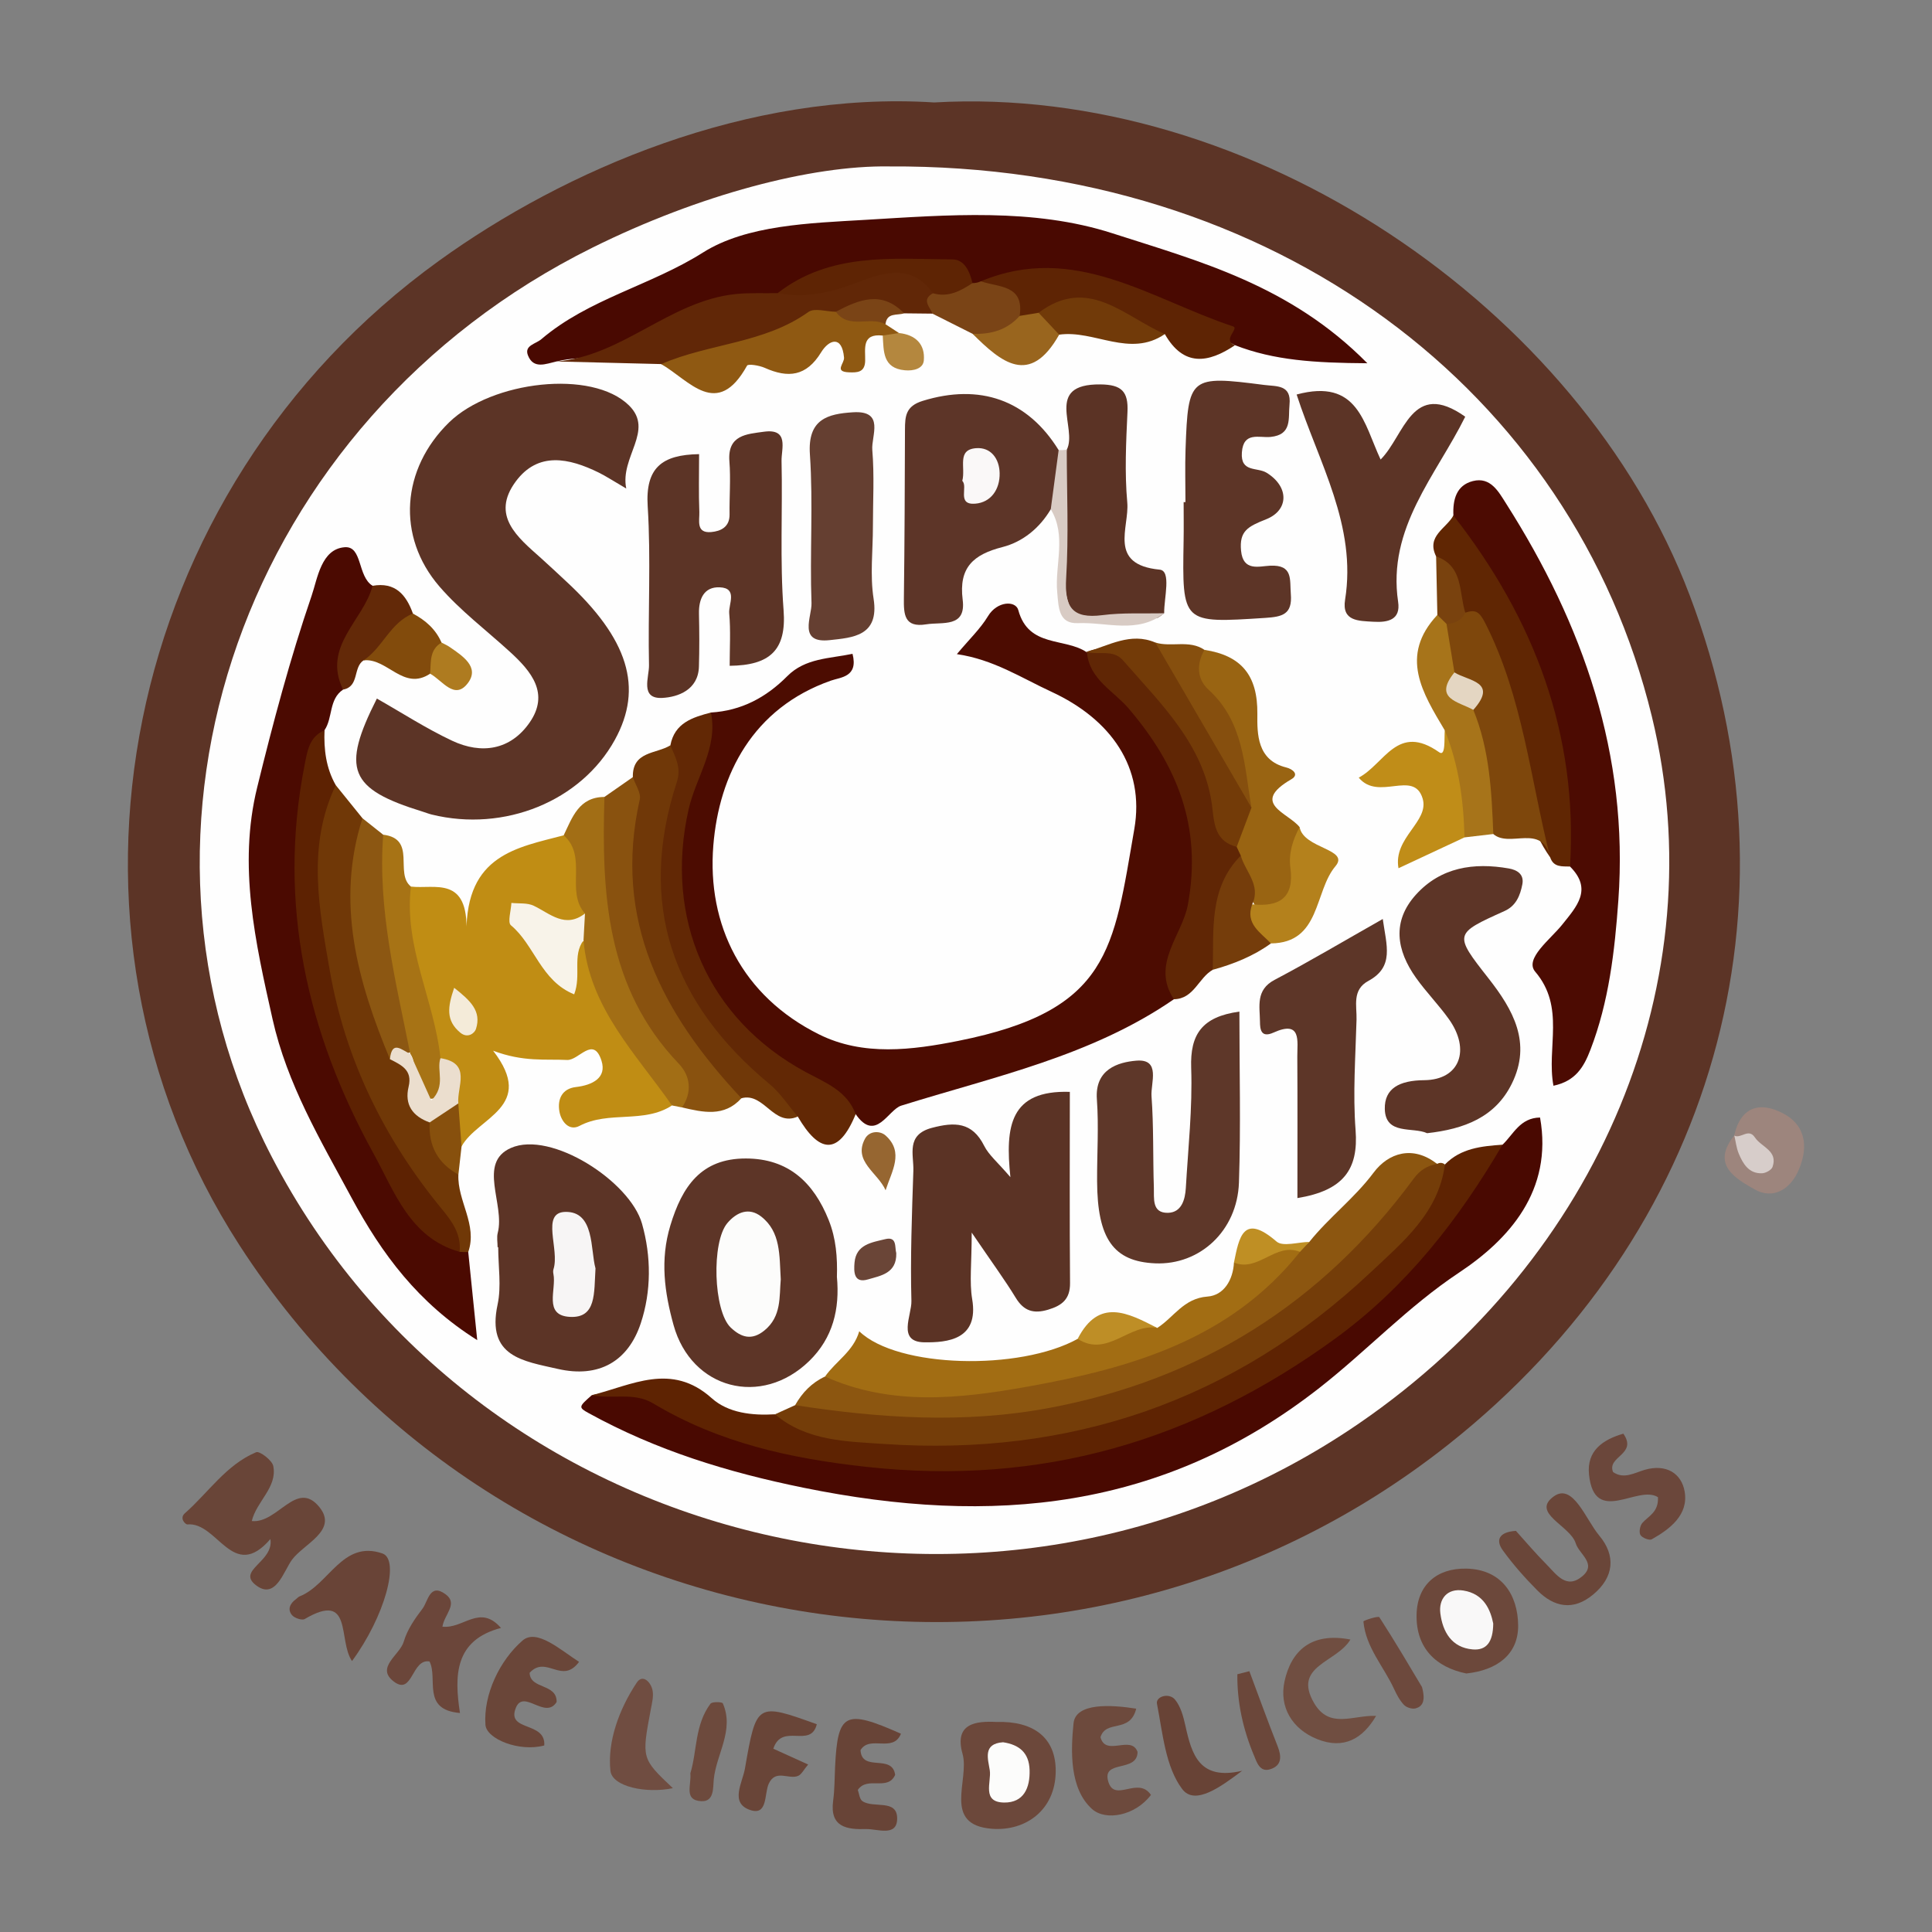
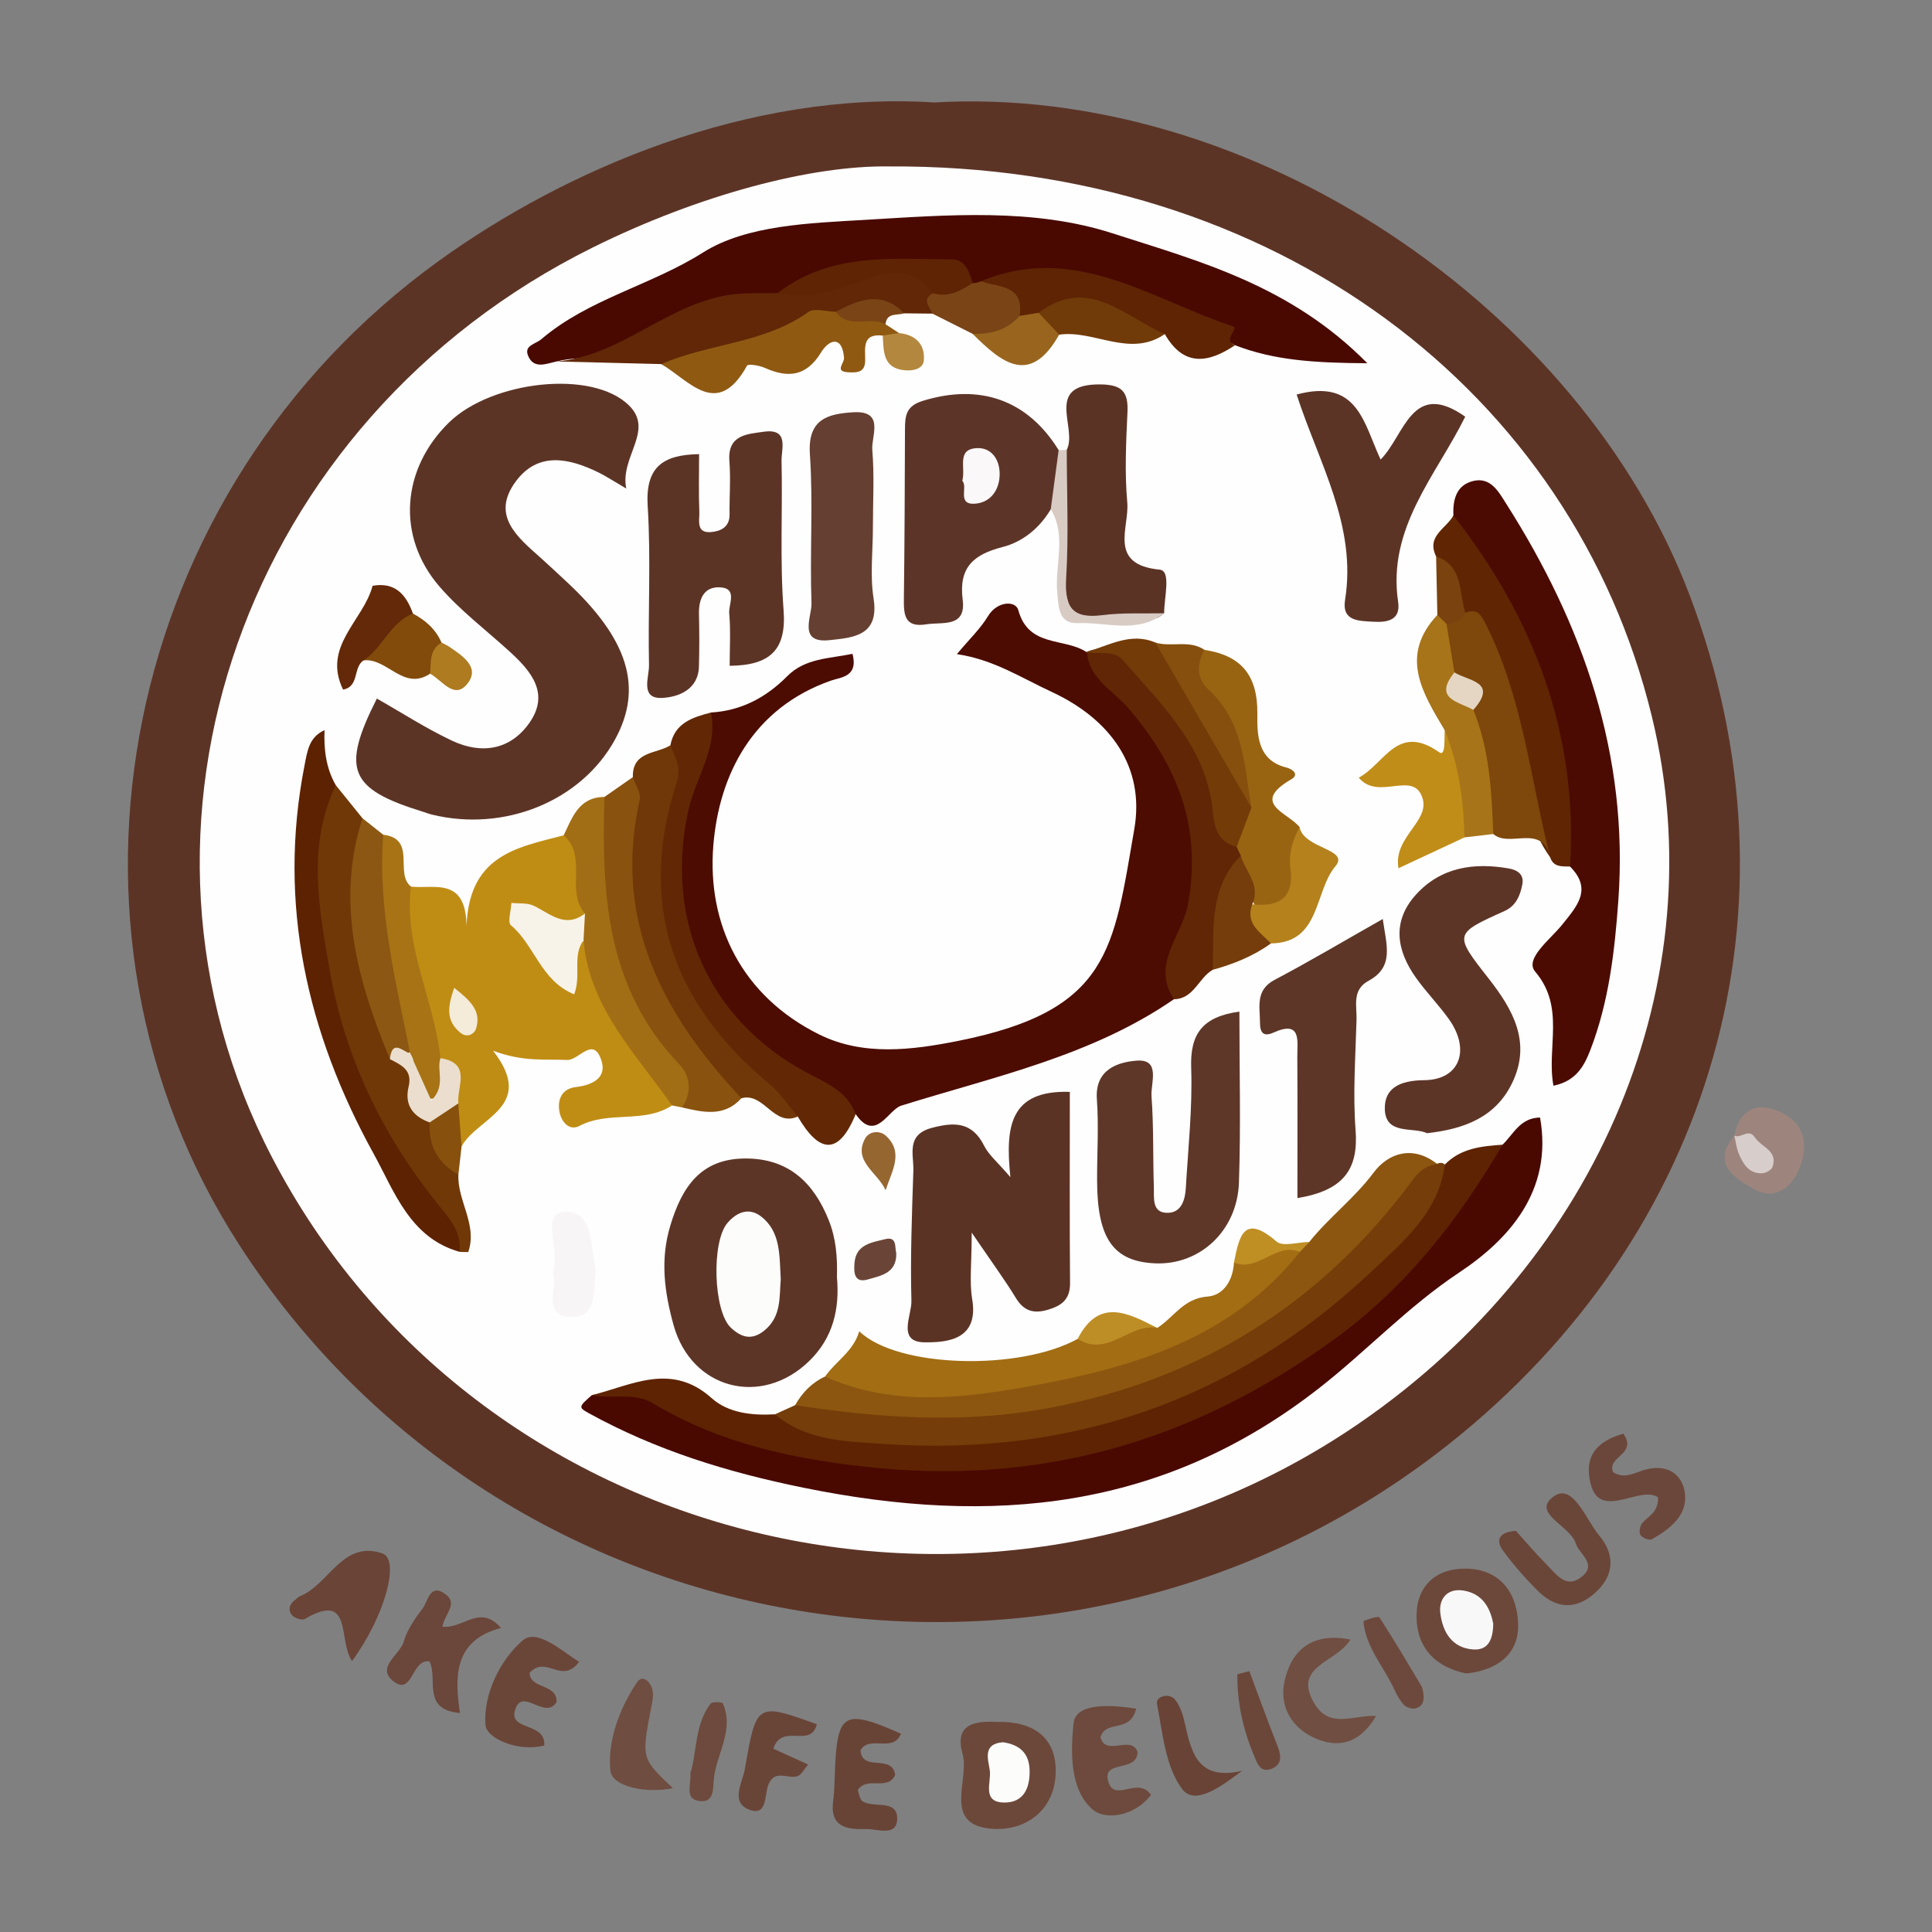
<svg xmlns="http://www.w3.org/2000/svg" version="1.1" id="Layer_1" x="0px" y="0px" width="200px" height="200px" viewBox="0 0 200 200" enable-background="new 0 0 200 200" xml:space="preserve">
  <rect x="0" y="0" width="200" height="200" fill="#808080" stroke="none" />
  <g>
    <path fill="#5C3426" d="M96.708,10.606c32.812-1.9,66.88,21.201,78.195,50.986c12.212,32.147,2.599,66.132-24.976,87.95   c-39.451,31.214-97.876,21.571-125.149-20.656C3.399,95.785,12.55,50.743,45.421,27.012C58.432,17.618,77.428,9.381,96.708,10.606z   " />
-     <path fill="#694538" d="M27.992,159.322c-3.889,4.519-5.457-1.802-8.592-1.515c-0.202,0.018-0.859-0.629-0.264-1.152   c2.442-2.144,4.273-5.023,7.382-6.322c0.357-0.149,1.656,0.833,1.773,1.435c0.429,2.211-1.732,3.637-2.227,5.688   c2.688,0.289,4.641-4.354,6.998-1.442c1.958,2.419-1.601,3.79-2.824,5.435c-0.879,1.182-1.708,4.255-3.774,2.626   C24.508,162.534,28.37,161.671,27.992,159.322z" />
    <path fill="#6C483B" d="M103.135,178.256c3.843-0.118,6.189,1.608,6.152,5.137c-0.041,3.98-3.097,6.18-6.58,5.923   c-5.22-0.385-2.302-5.054-3.065-7.758C98.74,178.362,101.093,178.154,103.135,178.256z" />
    <path fill="#6C483B" d="M151.791,173.238c-3.168-0.647-5.203-2.649-5.148-6.057c0.051-3.105,2.096-4.86,5.153-4.798   c3.653,0.074,5.337,2.716,5.362,5.884C157.182,171.25,154.993,172.902,151.791,173.238z" />
    <path fill="#6B463A" d="M45.799,168.394c2.207,0.236,3.857-2.382,6.062,0.129c-4.794,1.256-4.847,4.906-4.245,8.806   c-4.011-0.335-2.243-3.564-3.154-5.337c-1.86-0.31-1.724,3.545-3.668,2.101c-1.972-1.464,0.604-2.763,1.005-4.158   c0.354-1.228,1.15-2.376,1.943-3.413c0.57-0.746,0.742-2.686,2.379-1.488C47.465,166.018,46.006,167.091,45.799,168.394z" />
    <path fill="#694437" d="M36.441,171.95c-1.482-2.134,0.119-7.295-4.899-4.348c-0.28,0.165-1.062-0.1-1.317-0.408   c-0.488-0.588-0.201-1.202,0.401-1.64c0.134-0.097,0.246-0.242,0.393-0.3c3.04-1.188,4.432-5.867,8.566-4.441   C41.443,161.453,39.831,167.341,36.441,171.95z" />
    <path fill="#6A4639" d="M156.926,158.474c0.955,1.055,2.007,2.305,3.156,3.46c1.013,1.019,2.054,2.64,3.716,1.242   c1.549-1.303-0.333-2.285-0.68-3.415c-0.563-1.834-4.692-3.135-2.253-4.867c1.976-1.402,3.298,2.41,4.682,4.059   c1.74,2.074,1.558,4.308-0.637,6.125c-2.041,1.689-4.02,1.315-5.766-0.442c-1.285-1.294-2.51-2.674-3.577-4.15   C154.828,159.463,155.128,158.594,156.926,158.474z" />
    <path fill="#684437" d="M93.266,179.475c-0.815,2.023-3.22,0.107-4.185,1.696c0.123,2.325,3.286,0.339,3.584,2.563   c-0.774,1.724-2.871,0.088-3.864,1.558c0.128,0.335,0.168,0.952,0.481,1.164c1.143,0.774,3.605-0.261,3.592,1.802   c-0.012,1.928-2.043,1.054-3.231,1.087c-1.955,0.055-3.77-0.177-3.395-2.94c0.156-1.149,0.143-2.322,0.199-3.485   C86.716,177.286,87.475,176.9,93.266,179.475z" />
    <path fill="#6D4A3D" d="M117.621,176.881c-0.642,2.6-3.127,1.087-3.699,2.954c0.537,2.057,3.191-0.281,3.838,1.525   c-0.022,2.193-3.752,0.739-3.023,3.096c0.674,2.18,3.07-0.621,4.409,1.353c-1.625,2.158-4.678,2.726-6.089,1.468   c-2.365-2.109-2.21-6.076-1.926-8.875C111.349,176.249,115.009,176.466,117.621,176.881z" />
    <path fill="#6A4639" d="M54.826,173.17c0.058,1.737,2.83,1.067,2.797,3.018c-1.171,1.887-3.414-1.391-4.222,0.605   c-1.009,2.491,3.116,1.362,2.941,3.897c-2.576,0.699-5.988-0.664-6.09-2.146c-0.217-3.138,1.482-6.668,3.838-8.714   c1.471-1.277,3.932,0.976,5.853,2.206C58.168,174.444,56.552,171.289,54.826,173.17z" />
    <path fill="#6B473B" d="M168.049,148.413c1.505,2.163-1.734,2.341-1.065,3.973c1.118,0.777,2.22,0.079,3.258-0.225   c2.23-0.653,3.839,0.349,4.158,2.274c0.391,2.363-1.487,3.835-3.414,4.913c-0.251,0.141-0.993-0.152-1.168-0.446   c-0.171-0.287-0.052-0.956,0.192-1.241c0.619-0.72,1.693-1.09,1.624-2.671c-2.083-1.342-6.584,3.028-7.14-2.347   C164.238,150.166,165.944,149.024,168.049,148.413z" />
    <path fill="#704E41" d="M139.793,169.723c-1.396,2.389-6.003,2.702-3.77,6.558c1.594,2.751,4.037,1.253,6.434,1.343   c-1.403,2.393-3.368,3.494-6.079,2.418c-2.626-1.042-3.98-3.348-3.405-5.989C133.661,170.9,135.729,168.937,139.793,169.723z" />
    <path fill="#9D857D" d="M179.521,117.552c0.69-3.068,2.75-3.544,5.13-2.258c2.475,1.337,2.506,3.79,1.451,6.038   c-0.83,1.768-2.55,2.882-4.476,1.787c-2.056-1.169-4.496-2.577-2.091-5.585c0.604,0.458,1.003,1.145,1.688,1.513   C180.739,118.453,180.125,118.008,179.521,117.552z" />
    <path fill="#694538" d="M80.054,181.027c1.1,0.499,2.233,1.013,3.606,1.636c-0.472,0.555-0.684,1.02-1.033,1.173   c-0.96,0.42-2.329-0.733-3.042,0.805c-0.492,1.06-0.08,3.36-1.937,2.727c-2.124-0.724-0.788-2.813-0.531-4.292   c1.187-6.827,1.215-6.822,7.439-4.584C83.921,181.059,80.953,178.286,80.054,181.027z" />
    <path fill="#704D41" d="M69.655,185.11c-2.735,0.576-6.285-0.143-6.464-1.801c-0.327-3.019,0.907-6.404,2.737-9.141   c0.608-0.909,1.477-0.022,1.631,0.855c0.109,0.617-0.068,1.301-0.189,1.941C66.413,182.042,66.408,182.041,69.655,185.11z" />
    <path fill="#684336" d="M128.586,183.311c-2.163,1.62-4.88,3.654-6.206,1.892c-1.736-2.308-2.016-5.788-2.61-8.825   c-0.15-0.764,1.251-1.178,1.866-0.436c0.589,0.711,0.866,1.752,1.074,2.694C123.366,181.617,124.15,184.353,128.586,183.311z" />
    <path fill="#6D493D" d="M147.204,174.642c0.416,1.511,0.006,2.028-0.66,2.208c-0.353,0.096-0.937-0.083-1.195-0.351   c-0.438-0.455-0.758-1.053-1.027-1.638c-1.073-2.338-2.935-4.317-3.182-7.002c-0.01-0.109,1.548-0.602,1.649-0.446   C144.455,169.987,146.004,172.637,147.204,174.642z" />
    <path fill="#6D4A3D" d="M71.466,183.572c0.7-2.27,0.442-5.014,2.082-7.204c0.168-0.225,1.209-0.195,1.279-0.036   c1.215,2.78-0.677,5.238-0.94,7.883c-0.083,0.829,0.067,2.312-1.29,2.243C70.763,186.363,71.585,184.808,71.466,183.572z" />
    <path fill="#6B473A" d="M129.333,173.002c0.969,2.587,1.905,5.186,2.922,7.754c0.429,1.085,0.448,2.025-0.778,2.401   c-1.07,0.328-1.381-0.749-1.664-1.425c-1.136-2.708-1.757-5.519-1.722-8.415C128.505,173.212,128.919,173.107,129.333,173.002z" />
    <path fill="#FEFEFE" d="M92.02,17.229c40.006-0.232,70.81,23.305,78.982,56.949c6.61,27.212-5.314,56.005-30.297,73.159   c-38.073,26.142-91.473,13.062-112.568-27.573c-17.704-34.101-2.812-76.25,33.186-94.125C72.407,20.136,84.033,17.103,92.02,17.229   z" />
    <path fill="#FCFCFB" d="M103.838,180.358c1.665,0.251,2.686,1.075,2.744,2.86c0.061,1.877-0.616,3.399-2.623,3.381   c-2.371-0.021-1.314-2.125-1.497-3.338C102.291,182.125,101.693,180.498,103.838,180.358z" />
    <path fill="#F9F8F8" d="M154.579,168.069c-0.018,1.938-0.716,2.795-2.123,2.678c-2.202-0.183-3.111-1.851-3.351-3.725   c-0.192-1.5,0.711-2.638,2.388-2.37C153.637,164.995,154.304,166.691,154.579,168.069z" />
    <path fill="#D7CDCA" d="M179.521,117.552c0.683,0.377,1.482-0.815,2.146,0.195c0.658,1.001,2.413,1.368,1.826,3.052   c-0.111,0.318-0.703,0.645-1.084,0.659c-1.364,0.049-1.969-0.969-2.415-2.04c-0.246-0.589-0.312-1.253-0.459-1.883   C179.535,117.533,179.521,117.552,179.521,117.552z" />
    <path fill="#5C3426" d="M64.829,50.572c-1.434-0.836-2.123-1.296-2.86-1.657c-3.056-1.497-6.266-2.203-8.58,0.929   c-2.608,3.53,0.186,5.768,2.598,7.917c0.87,0.775,1.713,1.581,2.57,2.372c6.501,5.998,8.066,11.059,5.09,16.459   c-3.498,6.345-11.437,9.582-18.962,7.728c-0.323-0.08-0.633-0.207-0.952-0.305c-7.608-2.347-8.419-4.378-4.72-11.7   c2.591,1.47,5.108,3.106,7.799,4.369c3.042,1.428,6.035,0.961,8.009-1.881c2.09-3.01,0.189-5.295-2.023-7.317   c-2.453-2.243-5.152-4.274-7.309-6.773c-4.48-5.191-3.929-12.196,1.017-17.003c4.39-4.266,14.785-5.507,18.608-1.74   C67.762,44.578,64.155,47.295,64.829,50.572z" />
    <path fill="#4C0C01" d="M73.598,73.76c3.141-0.188,5.698-1.548,7.898-3.762c1.872-1.884,4.38-1.815,6.757-2.314   c0.617,2.408-1.222,2.416-2.237,2.773c-8.085,2.844-11.579,9.722-12.173,17.067c-0.664,8.202,2.967,15.595,10.954,19.561   c4.57,2.27,9.643,1.616,14.41,0.665c15.729-3.14,16.055-9.502,18.215-21.919c1.115-6.408-2.438-11.382-8.587-14.223   c-3.103-1.434-6.001-3.343-9.782-3.892c1.282-1.534,2.434-2.623,3.223-3.93c0.949-1.574,2.864-1.642,3.138-0.627   c1.064,3.935,4.846,2.813,7.106,4.377c12.607,9.56,14.809,21.729,9.001,35.906c-8.534,5.888-18.581,8-28.229,11.015   c-1.358,0.424-2.643,3.867-4.712,0.881c-8.999-4.283-16.598-9.802-18.764-20.42C68.267,87.325,70.361,80.459,73.598,73.76z" />
    <path fill="#490901" d="M155.541,118.499c1.131-1.075,1.808-2.78,3.884-2.814c1.358,7.589-3.243,12.639-8.378,16.051   c-5.299,3.521-9.547,8.091-14.46,11.937c-16.197,12.678-33.895,14.301-53.357,10.346c-7.932-1.612-15.271-3.874-22.252-7.711   c-1.122-0.617-1.094-0.667,0.286-1.881c3.715-0.788,6.99,0.148,10.527,1.596c19.987,8.188,39.548,6.714,58.345-3.767   c9.116-5.083,16.907-11.759,22.015-21.087C152.965,119.682,154.391,119.355,155.541,118.499z" />
    <path fill="#490901" d="M57.605,37.419c-1.092,0.245-2.38,0.832-2.953-0.636c-0.401-1.029,0.801-1.171,1.393-1.675   c4.901-4.173,11.304-5.541,16.721-8.963c4.523-2.858,11.062-3.046,16.77-3.384c8.561-0.507,17.422-1.257,25.64,1.395   c8.935,2.883,18.368,5.338,26.371,13.448c-5.482-0.035-9.65-0.297-13.699-1.869c-8.238-4.211-16.483-8.394-26.219-5.6   c-0.505-0.008-0.981-0.133-1.436-0.344c-6.754-3.781-13.068-1.175-19.385,1.346c-5.211,0.381-10.151,1.686-14.54,4.599   C63.573,37.527,60.457,36.691,57.605,37.419z" />
-     <path fill="#4B0A01" d="M35.514,71.387c-1.493,1.009-1.043,2.907-1.919,4.198c-3.078,11.254-2.087,22.361,1.704,33.203   c2.584,7.39,5.902,14.486,12.053,19.774c0.386,0.335,0.759,0.685,1.12,1.047c0.291,2.852,0.582,5.704,0.931,9.122   c-6.125-3.857-9.861-8.897-13.024-14.762c-3.223-5.976-6.657-11.739-8.167-18.479c-1.777-7.931-3.583-15.854-1.592-23.967   c1.641-6.686,3.413-13.362,5.643-19.865c0.603-1.759,0.987-4.833,3.428-5.01c1.843-0.134,1.302,3.031,2.879,3.993   c0.863,2.317-0.803,3.962-1.659,5.757C36.14,68.013,35.534,69.597,35.514,71.387z" />
    <path fill="#C08D14" d="M69.563,114.436c-2.912,1.907-6.543,0.517-9.57,2.114c-1.1,0.58-1.907-0.474-2.084-1.491   c-0.217-1.25,0.255-2.36,1.712-2.529c1.704-0.198,3.216-0.951,2.642-2.736c-0.843-2.623-2.341-0.006-3.555-0.067   c-2.233-0.112-4.5,0.234-7.66-0.957c4.502,5.83-1.607,6.871-3.268,9.908c-1.307-0.861-1.373-2.237-1.5-3.587   c0.093-2.104-0.171-4.119-1.518-5.86c-1.343-3.715-2.649-7.443-3.204-11.371c-0.298-2.108-0.706-4.276,0.982-6.082   c2.442,0.294,5.978-1.197,5.747,4.792c-0.041-8.095,5.248-8.826,10.064-10.098c4.003,1.236,2.089,4.741,2.789,7.242   c-1.214,4.254-4.17,1.524-6.552,1.492c0.333,2.413,2.625,3.35,3.284,5.453c1.216-1.11,0.527-3.464,2.827-3.193   C62.744,103.598,67.703,108.208,69.563,114.436z" />
    <path fill="#4C0B02" d="M150.456,53.363c-0.073-1.618,0.291-3.129,2.023-3.565c1.827-0.459,2.654,1.106,3.437,2.338   c7.968,12.526,12.696,26.009,11.615,41.069c-0.376,5.242-0.971,10.486-2.893,15.475c-0.687,1.783-1.533,3.23-3.825,3.716   c-0.737-3.954,1.253-8.12-1.889-11.808c-1.139-1.338,1.577-3.345,2.795-4.87c1.499-1.875,3.176-3.651,0.809-6.014   c-1.007-1.21-1.239-2.655-1.276-4.165c-0.249-10.184-3.603-19.334-9.2-27.75C151.171,56.462,149.891,55.232,150.456,53.363z" />
    <path fill="#5B3325" d="M104.597,121.86c-0.553-5.271-0.055-9.027,6.152-8.83c0,6.564-0.032,13.179,0.022,19.794   c0.014,1.667-0.833,2.325-2.269,2.754c-1.489,0.444-2.508,0.155-3.348-1.224c-1.119-1.838-2.4-3.576-4.563-6.756   c0,3.238-0.25,5.112,0.05,6.893c0.712,4.218-2.605,4.492-4.948,4.465c-2.859-0.033-1.303-2.797-1.343-4.279   c-0.119-4.49,0.052-8.99,0.202-13.482c0.056-1.671-0.796-3.72,1.915-4.439c2.339-0.62,4.171-0.629,5.414,1.857   C102.361,119.572,103.277,120.313,104.597,121.86z" />
    <path fill="#5E2302" d="M155.541,118.499c-4.546,7.755-9.935,14.697-17.332,20.079c-14.536,10.577-30.374,15.251-48.486,13.274   c-7.96-0.869-15.299-2.497-22.113-6.576c-2-1.197-4.254-0.402-6.347-0.849c4.155-1.036,8.238-3.435,12.416,0.315   c1.707,1.532,4.183,1.809,6.55,1.665c12.228,2.594,24.395,2.741,36.415-1.102c13.839-4.425,24.505-13.116,32.933-24.76   C151.222,118.862,153.371,118.65,155.541,118.499z" />
    <path fill="#5D3527" d="M86.637,132.184c0.305,3.312-0.403,6.306-2.857,8.698c-4.962,4.836-12.22,2.924-14.056-3.719   c-0.937-3.389-1.406-6.736-0.332-10.293c1.227-4.067,3.195-6.954,7.823-6.944c4.392,0.009,7.009,2.471,8.574,6.383   C86.554,128.221,86.697,130.178,86.637,132.184z" />
-     <path fill="#5C3426" d="M51.511,129.107c0-0.497-0.104-1.02,0.017-1.486c0.765-2.959-2.124-7.251,1.367-8.787   c4.138-1.82,12.319,3.442,13.567,7.842c0.965,3.405,0.966,7.008-0.129,10.309c-1.303,3.928-4.318,5.702-8.588,4.725   c-3.565-0.816-7.398-1.241-6.235-6.658c0.408-1.899,0.065-3.959,0.065-5.945C51.553,129.107,51.532,129.107,51.511,129.107z" />
    <path fill="#5C3426" d="M75.535,68.923c0-1.823,0.115-3.642-0.047-5.435c-0.085-0.936,0.914-2.613-0.984-2.69   c-1.621-0.067-2.182,1.191-2.147,2.734c0.041,1.828,0.051,3.659-0.005,5.486c-0.074,2.413-2.185,3.146-3.787,3.23   c-2.352,0.123-1.356-2.159-1.381-3.383c-0.116-5.484,0.21-10.988-0.135-16.452c-0.252-3.991,1.471-5.342,5.321-5.4   c0,2.055-0.054,4.025,0.025,5.989c0.034,0.849-0.379,2.218,1.224,2.077c0.983-0.087,1.923-0.511,1.905-1.834   c-0.026-1.828,0.128-3.667-0.017-5.484c-0.218-2.747,1.809-2.821,3.552-3.066c2.665-0.374,1.818,1.779,1.846,3.019   c0.117,5.152-0.18,10.328,0.211,15.454C81.433,67.332,79.676,68.881,75.535,68.923z" />
    <path fill="#5D3528" d="M108.774,52.72c-1.157,1.954-2.905,3.376-4.995,3.911c-3.003,0.769-4.547,2.104-4.123,5.45   c0.372,2.935-2.098,2.279-3.778,2.55c-2.266,0.366-2.329-1.031-2.308-2.679c0.073-5.826,0.096-11.653,0.113-17.48   c0.004-1.391,0.076-2.43,1.831-2.972c5.899-1.824,10.849-0.13,14.077,5.096C111.2,48.887,111.11,50.953,108.774,52.72z" />
    <path fill="#5E3729" d="M128.302,104.72c0,6.085,0.154,11.9-0.047,17.704c-0.174,5.003-4.063,8.554-8.667,8.357   c-4.32-0.185-5.991-2.535-6.017-8.514c-0.013-2.825,0.182-5.662-0.023-8.472c-0.226-3.111,2.201-3.838,4.083-3.995   c2.574-0.215,1.473,2.329,1.573,3.675c0.232,3.144,0.138,6.311,0.243,9.466c0.036,1.086-0.236,2.645,1.459,2.61   c1.395-0.029,1.778-1.351,1.849-2.561c0.241-4.146,0.698-8.304,0.555-12.44C123.191,107.095,124.405,105.256,128.302,104.72z" />
    <path fill="#5D3527" d="M147.734,117.308c-1.469-0.681-4.319,0.234-4.379-2.507c-0.047-2.13,1.509-2.959,4.075-2.981   c3.719-0.032,4.805-3.164,2.565-6.31c-1.056-1.483-2.349-2.796-3.405-4.278c-2.026-2.842-2.522-5.846-0.011-8.619   c2.572-2.841,5.982-3.345,9.605-2.712c0.833,0.146,1.617,0.575,1.407,1.652c-0.225,1.157-0.651,2.219-1.841,2.755   c-5.237,2.359-5.261,2.379-1.669,6.959c2.563,3.267,4.499,6.691,2.427,10.904C154.794,115.659,151.59,116.879,147.734,117.308z" />
    <path fill="#743D09" d="M149.577,120.544c-0.657,5.021-4.354,8.025-7.675,11.153c-14.162,13.336-31.119,19.097-50.414,17.78   c-3.826-0.261-7.994-0.285-11.258-3.07c0.695-0.315,1.389-0.63,2.084-0.946c1.716-0.818,3.442-0.721,5.328-0.519   c22.752,2.439,41.987-4.171,56.671-22.304c1.127-1.392,2.145-3.144,4.453-2.152C149.048,120.33,149.319,120.349,149.577,120.544z" />
-     <path fill="#5D3527" d="M122.718,51.978c0-1.827-0.055-3.656,0.01-5.48c0.266-7.516,0.442-7.643,8.141-6.649   c1.293,0.167,2.832-0.05,2.62,2.038c-0.144,1.415,0.301,3.117-1.964,3.344c-1.16,0.116-2.813-0.591-2.967,1.608   c-0.148,2.108,1.587,1.492,2.573,2.107c2.352,1.466,2.279,3.881-0.058,4.808c-1.882,0.747-2.796,1.204-2.599,3.256   c0.209,2.169,1.849,1.607,3,1.551c2.409-0.118,2.03,1.441,2.152,2.944c0.171,2.097-0.873,2.346-2.655,2.46   c-8.603,0.553-8.596,0.61-8.444-7.999c0.023-1.329,0.003-2.658,0.003-3.987C122.593,51.978,122.655,51.978,122.718,51.978z" />
    <path fill="#8C5610" d="M148.765,120.487c-1.014,0.187-1.767,0.64-2.425,1.533c-9.477,12.87-22.073,20.813-37.8,23.744   c-8.76,1.632-17.499,1.048-26.227-0.303c0.731-1.3,1.724-2.327,3.092-2.961c5.738-0.8,11.334,1.004,17.237,0.266   c11.702-1.462,22.086-5.188,30.911-13.053c0.668-0.372,1.414-0.61,1.986-1.15c2.04-2.548,4.668-4.514,6.657-7.174   C143.726,119.341,146.264,118.52,148.765,120.487z" />
    <path fill="#5D3628" d="M134.308,124.025c0-5.058,0.019-9.857-0.011-14.656c-0.01-1.576,0.463-3.797-2.463-2.476   c-1.322,0.597-1.396-0.381-1.402-1.125c-0.014-1.59-0.469-3.287,1.511-4.332c3.634-1.917,7.17-4.02,11.2-6.302   c0.387,2.755,1.209,4.947-1.492,6.41c-1.707,0.925-1.184,2.58-1.223,3.997c-0.105,3.818-0.389,7.658-0.099,11.451   C140.641,121.046,139.082,123.244,134.308,124.025z" />
    <path fill="#5C3426" d="M134.227,40.84c6.358-1.712,6.945,3.011,8.693,6.731c2.482-2.467,3.217-8.362,8.76-4.434   c-3.021,6.094-8.086,11.508-6.947,19.166c0.275,1.846-1.026,2.153-2.556,2.06c-1.542-0.093-3.292-0.039-2.934-2.282   C140.469,54.412,136.529,47.937,134.227,40.84z" />
    <path fill="#A26D13" d="M134.57,129.598c-7.21,9.064-17.485,12.029-28.191,13.945c-7.025,1.257-14.12,2.033-20.973-1.042   c1.126-1.602,2.941-2.601,3.543-4.688c3.956,3.825,16.614,4.106,22.613,0.785c2.692-0.77,5.292-2.211,8.238-1.13   c1.709-1.092,2.725-3.07,5.196-3.248c1.686-0.122,2.644-1.699,2.743-3.52C129.86,129.365,132.017,128.255,134.57,129.598z" />
    <path fill="#5B3325" d="M110.431,46.553c1.157-2.236-2.422-6.823,3.485-6.759c2.192,0.024,2.9,0.727,2.8,2.85   c-0.147,3.122-0.3,6.276-0.021,9.377c0.232,2.57-2.041,6.428,3.353,6.949c1.232,0.119,0.447,2.928,0.466,4.511   c-0.278,0.183-0.545,0.485-0.841,0.515c-9.49,0.98-9.502,0.976-9.575-8.535C110.075,52.489,109.74,49.501,110.431,46.553z" />
    <path fill="#653F31" d="M90.363,54.529c0,2.486-0.309,5.021,0.071,7.448c0.61,3.896-2.2,4.026-4.521,4.287   c-3.371,0.38-1.855-2.45-1.906-3.825c-0.189-5.131,0.185-10.292-0.166-15.406c-0.25-3.651,1.848-4.191,4.464-4.354   c3.331-0.207,1.874,2.448,1.995,3.899C90.52,49.212,90.363,51.877,90.363,54.529z" />
    <path fill="#703807" d="M48.472,129.609l-0.446,0.003l-0.445-0.023c-9.08-10.488-14.813-22.47-15.533-36.449   c-0.208-4.046-1.657-8.716,2.709-11.86c0.922,1.141,1.843,2.282,2.765,3.423c0.1,7.988,0.029,16.004,3.694,23.422   c2.536,2.135,1.735,5.847,3.872,8.175c0.857,1.732,1.394,3.608,2.365,5.291C47.33,124.323,49.458,126.768,48.472,129.609z" />
    <path fill="#5D2202" d="M34.758,81.281c-3.01,6.293-1.723,12.828-0.622,19.173c1.601,9.226,5.659,17.494,11.631,24.737   c1.109,1.345,1.978,2.612,1.814,4.399c-5.145-1.435-6.759-6.268-8.888-10.128c-6.898-12.508-9.979-25.871-7.17-40.221   c0.304-1.552,0.482-2.939,2.072-3.655C33.515,77.579,33.748,79.509,34.758,81.281z" />
    <path fill="#622805" d="M73.598,73.76c0.744,3.682-1.562,6.685-2.316,10.033c-2.535,11.26,1.968,21.71,12.139,27.194   c2.043,1.101,4.258,1.927,5.159,4.352c-1.819,4.426-3.841,3.944-5.995,0.248c-6.46-4.685-12.465-9.615-14.467-18.016   c-1.673-7.018-0.598-13.702,1.278-20.414C69.834,74.833,71.687,74.261,73.598,73.76z" />
    <path fill="#602603" d="M150.456,53.363c8.351,10.677,12.913,22.612,12.074,36.341c-0.819-0.027-1.708,0.1-2.055-0.949   c-4.027-5.701-3.021-12.982-5.978-19.027c-0.937-1.916-1.322-4.121-3.049-5.603c-1.94-1.744-1.148-4.653-2.783-6.532   C147.621,55.487,149.723,54.715,150.456,53.363z" />
    <path fill="#602605" d="M121.521,103.442c-2.394-3.623,0.861-6.608,1.446-9.779c1.492-8.09-1.113-14.448-6.139-20.331   c-1.564-1.831-4.053-2.988-4.307-5.795c0,0-0.063-0.048-0.063-0.048c2.681-1,4.619-0.062,6.496,1.998   c3.718,4.081,6.871,8.42,7.841,13.988c0.268,1.541,1.032,2.728,2.003,3.856c0.207,0.487,0.26,0.991,0.173,1.511   c-1.971,3.601-1.281,7.995-3.424,11.548C124.066,101.225,123.605,103.405,121.521,103.442z" />
    <path fill="#612707" d="M57.605,37.419c6.839-0.546,11.723-6.279,18.56-6.979c1.475-0.151,2.892-0.064,4.336-0.096   c3.547-1.166,7.21-1.876,10.868-2.538c1.839-0.333,3.899-0.754,5.443,1.004c0.462,1.259,0.404,2.483-0.283,3.658   c-0.98-0.011-1.959-0.022-2.939-0.032c-2.562-1.012-4.835,0.399-7.218,0.871c-4.504,0.969-8.563,3.31-13.095,4.221   c-1.626,0.327-3.186,0.942-4.826,0.161C64.835,37.6,61.22,37.51,57.605,37.419z" />
    <path fill="#703808" d="M69.396,77.157c0.507,1.209,1.156,2.307,0.674,3.784c-4.126,12.654-0.469,22.937,9.591,31.28   c1.129,0.936,1.957,2.235,2.924,3.366c-2.51,1.106-3.474-2.543-5.834-1.897c-2.102,0.492-2.916-1.255-3.88-2.434   c-7.414-9.064-10.818-19.126-7.358-30.806C65.445,77.745,67.937,78.06,69.396,77.157z" />
    <path fill="#89520F" d="M65.512,80.449c0.256,0.777,0.871,1.635,0.716,2.32c-2.809,12.477,2.339,22.207,10.522,30.92   c-1.791,1.981-3.971,1.453-6.147,0.953c-0.777-2.951-2.727-5.232-4.374-7.69c-4.443-6.63-5.262-14.074-4.842-21.787   c0.056-1.024,0.534-1.89,1.183-2.666C63.551,81.816,64.532,81.133,65.512,80.449z" />
    <path fill="#7E470C" d="M151.687,63.421c1.093-0.366,1.48-0.068,2.076,1.105c3.88,7.643,4.658,16.107,6.712,24.23   c-0.829-3.567-4.201-0.938-5.887-2.417c-2.553-3.671-1.503-8.156-2.75-12.12c0.301-1.961-0.826-3.35-1.931-4.749   c-0.638-1.541-1.354-3.07-0.732-4.803C149.761,63.745,150.71,63.555,151.687,63.421z" />
    <path fill="#A26E15" d="M62.571,82.5c-0.302,9.999,0.179,19.76,7.693,27.61c1.203,1.257,1.418,2.932,0.339,4.532   c-0.346-0.069-0.693-0.138-1.04-0.206c-3.718-5.341-8.55-10.085-9.159-17.092c-0.719-0.968-0.489-1.884,0.153-2.777   c-2.064-2.337,0.322-5.885-2.205-8.096C59.25,84.607,59.927,82.509,62.571,82.5z" />
    <path fill="#996412" d="M128.443,88.571c-0.141-0.303-0.283-0.606-0.424-0.908c-0.629-1.468-0.302-2.931,0.01-4.394   c-0.206-3.987-1.002-7.717-3.615-10.974c-1.211-1.509-2.219-3.487,0.274-5.02c3.802,0.581,5.516,2.623,5.473,6.631   c-0.022,2.066-0.036,4.796,2.987,5.541c0.671,0.165,1.376,0.729,0.535,1.218c-4.331,2.518-0.306,3.47,0.852,4.961   c0.183,1.596,0.55,3.178,0.366,4.803c-0.32,2.819-1.452,4.638-4.712,3.835C129.302,92.465,127.944,90.803,128.443,88.571z" />
    <path fill="#5E2404" d="M101.542,29.119c9.694-4.051,17.63,1.87,26.102,4.668c0.688,0.227-1.192,1.407,0.205,1.949   c-2.779,1.863-5.324,2.254-7.266-1.154c-4.357-0.384-8.38-3.877-13.045-1.392c-0.718,0.149-1.403,0.078-2.044-0.294   C105.882,29.854,101.609,31.685,101.542,29.119z" />
    <path fill="#8F5912" d="M68.45,37.69c4.943-2.149,10.65-2.116,15.23-5.391c0.631-0.452,1.881-0.038,2.845-0.025   c1.68,0.565,3.804-0.639,5.142,1.289c0.465,0.304,0.93,0.608,1.395,0.913c-0.498,0.487-1.059,0.574-1.682,0.262   c-2.208-0.246-1.788,1.38-1.818,2.616c-0.029,1.209-0.823,1.22-1.668,1.189c-1.599-0.058-0.465-0.916-0.52-1.53   c-0.209-2.341-1.567-1.853-2.369-0.543c-1.533,2.505-3.414,2.691-5.834,1.611c-0.562-0.251-1.72-0.439-1.836-0.23   C74.232,43.443,71.367,39.373,68.45,37.69z" />
    <path fill="#8C5712" d="M40.365,109.644c-3.342-8.041-5.64-16.2-2.843-24.94c0.715,0.568,1.431,1.137,2.146,1.705   c1.965,7.088,2.121,14.472,3.535,21.652C42.741,109.454,41.212,108.936,40.365,109.644z" />
    <path fill="#C08D18" d="M151.604,86.686c-2.186,1.022-4.371,2.043-6.833,3.194c-0.568-3.18,3.212-4.83,2.502-7.21   c-0.908-3.046-4.57,0.31-6.617-2.169c2.683-1.419,3.99-5.689,8.336-2.622c0.678,0.479,0.502-1.431,0.569-2.278   C152.657,78.199,153.365,82.039,151.604,86.686z" />
    <path fill="#A7741A" d="M151.604,86.686c-0.088-3.804-0.592-7.532-2.044-11.085c-2.289-3.85-4.741-7.69-0.766-11.942   c0.748-0.135,1.081,0.156,0.947,0.924c0.274,1.675,0.548,3.349,0.822,5.024c0.135,1.554,1.679,2.397,1.955,3.88   c1.693,4.122,1.897,8.484,2.069,12.851C153.593,86.454,152.599,86.57,151.604,86.686z" />
    <path fill="#733B08" d="M129.551,83.609c-0.508,1.352-1.016,2.704-1.528,4.055c-2.007-0.506-2.31-2.002-2.495-3.804   c-0.678-6.585-5.269-10.899-9.288-15.515c-1-1.148-2.529-0.518-3.782-0.856c2.335-0.65,4.564-2.071,7.137-0.977   c4.155,2.814,5.76,7.387,7.779,11.606C128.211,79.866,128.871,81.759,129.551,83.609z" />
    <path fill="#A77315" d="M42.468,109.091c-1.489-7.492-3.388-14.934-2.799-22.683c3.501,0.429,1.142,3.993,2.872,5.369   c-0.758,6.226,2.429,11.775,3.054,17.763c0.996,1.715,1.635,4.043-0.879,4.199C41.924,113.913,43.565,110.542,42.468,109.091z" />
    <path fill="#B4811C" d="M129.629,93.614c2.81,0.298,4.371-0.664,3.952-3.784c-0.2-1.491,0.246-2.89,0.953-4.204   c0.42,2.252,5.229,2.247,3.712,4.043c-2.222,2.63-1.514,7.939-6.681,7.993C129.184,97.142,128.155,95.977,129.629,93.614z" />
    <path fill="#864F0E" d="M129.551,83.609c-3.319-5.699-6.638-11.398-9.957-17.096c1.658,0.52,3.519-0.316,5.094,0.762   c-0.854,1.47-0.771,3.038,0.407,4.109C128.762,74.714,128.803,79.27,129.551,83.609z" />
    <path fill="#753D0B" d="M129.629,93.614c-0.753,2.018,0.858,2.906,1.937,4.048c-1.821,1.32-3.87,2.136-6.019,2.73   c0.11-4.15-0.423-8.458,2.898-11.82C128.912,90.235,130.559,91.621,129.629,93.614z" />
    <path fill="#632908" d="M35.514,71.387c-2.186-4.493,2.116-7.141,3.055-10.746c2.335-0.412,3.476,0.913,4.177,2.875   c-0.893,2.47-2.37,4.324-5.111,4.845C36.524,69.087,37.222,71.08,35.514,71.387z" />
-     <path fill="#713A09" d="M107.518,32.376c5.132-3.867,8.889,0.411,13.065,2.206c-3.632,2.492-7.294-0.457-10.937,0.062   C107.637,35.107,107.736,33.592,107.518,32.376z" />
+     <path fill="#713A09" d="M107.518,32.376c5.132-3.867,8.889,0.411,13.065,2.206c-3.632,2.492-7.294-0.457-10.937,0.062   C107.637,35.107,107.736,33.592,107.518,32.376" />
    <path fill="#7A4416" d="M101.542,29.119c1.832,0.641,4.505,0.338,4.013,3.582c-0.707,3.044-2.642,2.847-4.881,1.851   c-1.382-0.694-2.763-1.389-4.145-2.083c-0.266-0.711-1.171-1.438,0.053-2.112c1.222-0.899,2.507-1.555,4.09-1.05   C100.975,29.31,101.266,29.247,101.542,29.119z" />
    <path fill="#D8CBC4" d="M110.431,46.553c0.003,4.429,0.207,8.87-0.062,13.282c-0.183,3.006,0.615,4.248,3.752,3.844   c2.104-0.271,4.26-0.145,6.393-0.197c-2.758,2.167-5.947,0.902-8.935,1.024c-1.999,0.082-1.992-1.633-2.135-3.179   c-0.265-2.867,0.996-5.857-0.67-8.608c0.272-2.042,0.545-4.083,0.817-6.125C109.872,46.604,110.152,46.59,110.431,46.553z" />
    <path fill="#824B0C" d="M37.635,68.362c1.986-1.317,2.763-3.91,5.111-4.845c1.301,0.691,2.362,1.62,2.96,3.005   c-0.055,1.197,0.017,2.441-1.182,3.218C41.769,71.576,40.081,68.076,37.635,68.362z" />
    <path fill="#99651E" d="M100.674,34.552c1.894,0.084,3.577-0.385,4.882-1.852c0.654-0.106,1.309-0.213,1.963-0.322   c0.709,0.754,1.418,1.51,2.127,2.266C106.599,40.043,103.634,37.486,100.674,34.552z" />
    <path fill="#87500D" d="M47.453,121.592c-2.135-1.169-3.105-2.981-2.976-5.398c0.242-1.782,1.194-2.493,2.966-1.967   c0.112,1.485,0.224,2.97,0.337,4.453C47.671,119.649,47.562,120.62,47.453,121.592z" />
    <path fill="#BE8E26" d="M119.799,137.467c-2.87-0.53-5.167,3.119-8.238,1.13C113.768,134.291,116.791,135.93,119.799,137.467z" />
    <path fill="#79420E" d="M149.742,64.584c-0.316-0.308-0.631-0.616-0.947-0.924c-0.043-2.022-0.086-4.045-0.129-6.067   c2.838,0.995,2.348,3.714,3.02,5.83C151.289,64.229,150.603,64.553,149.742,64.584z" />
    <path fill="#966631" d="M91.677,123.216c-0.801-1.832-3.399-2.989-2.131-5.338c0.45-0.833,1.558-0.849,2.14-0.323   C93.605,119.288,92.321,121.222,91.677,123.216z" />
    <path fill="#BF8F24" d="M134.57,129.598c-2.503-1.037-4.328,2.136-6.831,1.1c0.53-2.594,0.945-5.166,4.408-2.174   c0.654,0.565,2.238,0.053,3.393,0.039C135.216,128.908,134.893,129.253,134.57,129.598z" />
    <path fill="#AE7B20" d="M44.524,69.739c0.104-1.179-0.096-2.47,1.183-3.218c0.278,0.148,0.574,0.272,0.832,0.45   c1.327,0.915,3.137,2.07,1.909,3.724C47.066,72.557,45.781,70.414,44.524,69.739z" />
    <path fill="#B4873E" d="M91.381,34.737c0.561-0.087,1.121-0.175,1.682-0.262c1.712,0.179,2.72,1.159,2.57,2.845   c-0.076,0.853-1.077,1.093-1.959,1.012C91.362,38.12,91.486,36.356,91.381,34.737z" />
    <path fill="#6A4537" d="M92.782,129.729c0.054,2.1-1.622,2.329-2.928,2.715c-1.492,0.442-1.474-0.818-1.393-1.744   c0.165-1.893,1.821-2.088,3.174-2.423C92.896,127.964,92.607,129.137,92.782,129.729z" />
    <path fill="#7A4416" d="M91.668,33.562c-1.605-0.868-3.787,0.576-5.143-1.287c2.386-1.27,4.764-2.235,7.065,0.161   C92.87,32.677,91.803,32.324,91.668,33.562z" />
    <path fill="#5E2404" d="M100.671,29.307c-1.243,0.819-2.518,1.509-4.089,1.051c-2.424-3.399-5.624-1.936-8.356-0.925   c-2.596,0.961-5.053,1.404-7.725,0.913c5.438-4.235,11.853-3.541,18.106-3.491C99.862,26.866,100.393,28.135,100.671,29.307z" />
    <path fill="#F8F3E9" d="M60.557,94.567c-0.051,0.926-0.101,1.851-0.152,2.777c-1.187,1.585-0.202,3.59-0.966,5.591   c-3.457-1.397-4.107-5.123-6.546-7.146c-0.371-0.308,0.011-1.523,0.045-2.319c0.776,0.084,1.645-0.027,2.309,0.291   C56.96,94.582,58.496,96.148,60.557,94.567z" />
    <path fill="#EBDECE" d="M47.443,114.227c-0.989,0.656-1.977,1.311-2.966,1.967c-1.757-0.629-2.629-1.834-2.177-3.704   c0.421-1.74-0.78-2.246-1.935-2.845c0.207-2.059,1.264-0.894,2.103-0.554c0.682,1.513,1.363,3.024,2.177,4.831   c1.562-1.526,0.515-3.102,0.949-4.38C48.872,110.054,47.285,112.484,47.443,114.227z" />
    <path fill="#F4EBD9" d="M47.016,102.256c1.667,1.323,2.852,2.392,2.257,4.262c-0.143,0.448-0.865,1.01-1.619,0.387   C46.121,105.637,46.349,104.22,47.016,102.256z" />
    <path fill="#FCFCFB" d="M80.824,132.438c-0.161,1.78,0.101,3.833-1.694,5.294c-1.302,1.059-2.403,0.73-3.489-0.307   c-1.787-1.708-2.013-8.851-0.34-10.818c0.983-1.156,2.247-1.632,3.476-0.686C80.846,127.514,80.677,129.978,80.824,132.438z" />
    <path fill="#F7F5F5" d="M61.646,131.302c-0.162,2.552,0.114,5.189-2.678,5.02c-2.733-0.165-1.349-2.836-1.679-4.441   c-0.033-0.159-0.041-0.345,0.008-0.496c0.659-2.037-1.336-5.857,1.205-5.929C61.578,125.369,61.107,129.386,61.646,131.302z" />
    <path fill="#FAF8F8" d="M99.616,49.781c0.368-1.391-0.605-3.238,1.441-3.387c1.512-0.11,2.391,1.077,2.426,2.573   c0.04,1.687-0.899,3.046-2.524,3.173C99.003,52.294,100.24,50.373,99.616,49.781z" />
    <path fill="#E4D6C2" d="M152.518,73.487c-1.514-0.859-4.188-1.133-1.955-3.88C151.988,70.511,155.127,70.551,152.518,73.487z" />
  </g>
</svg>